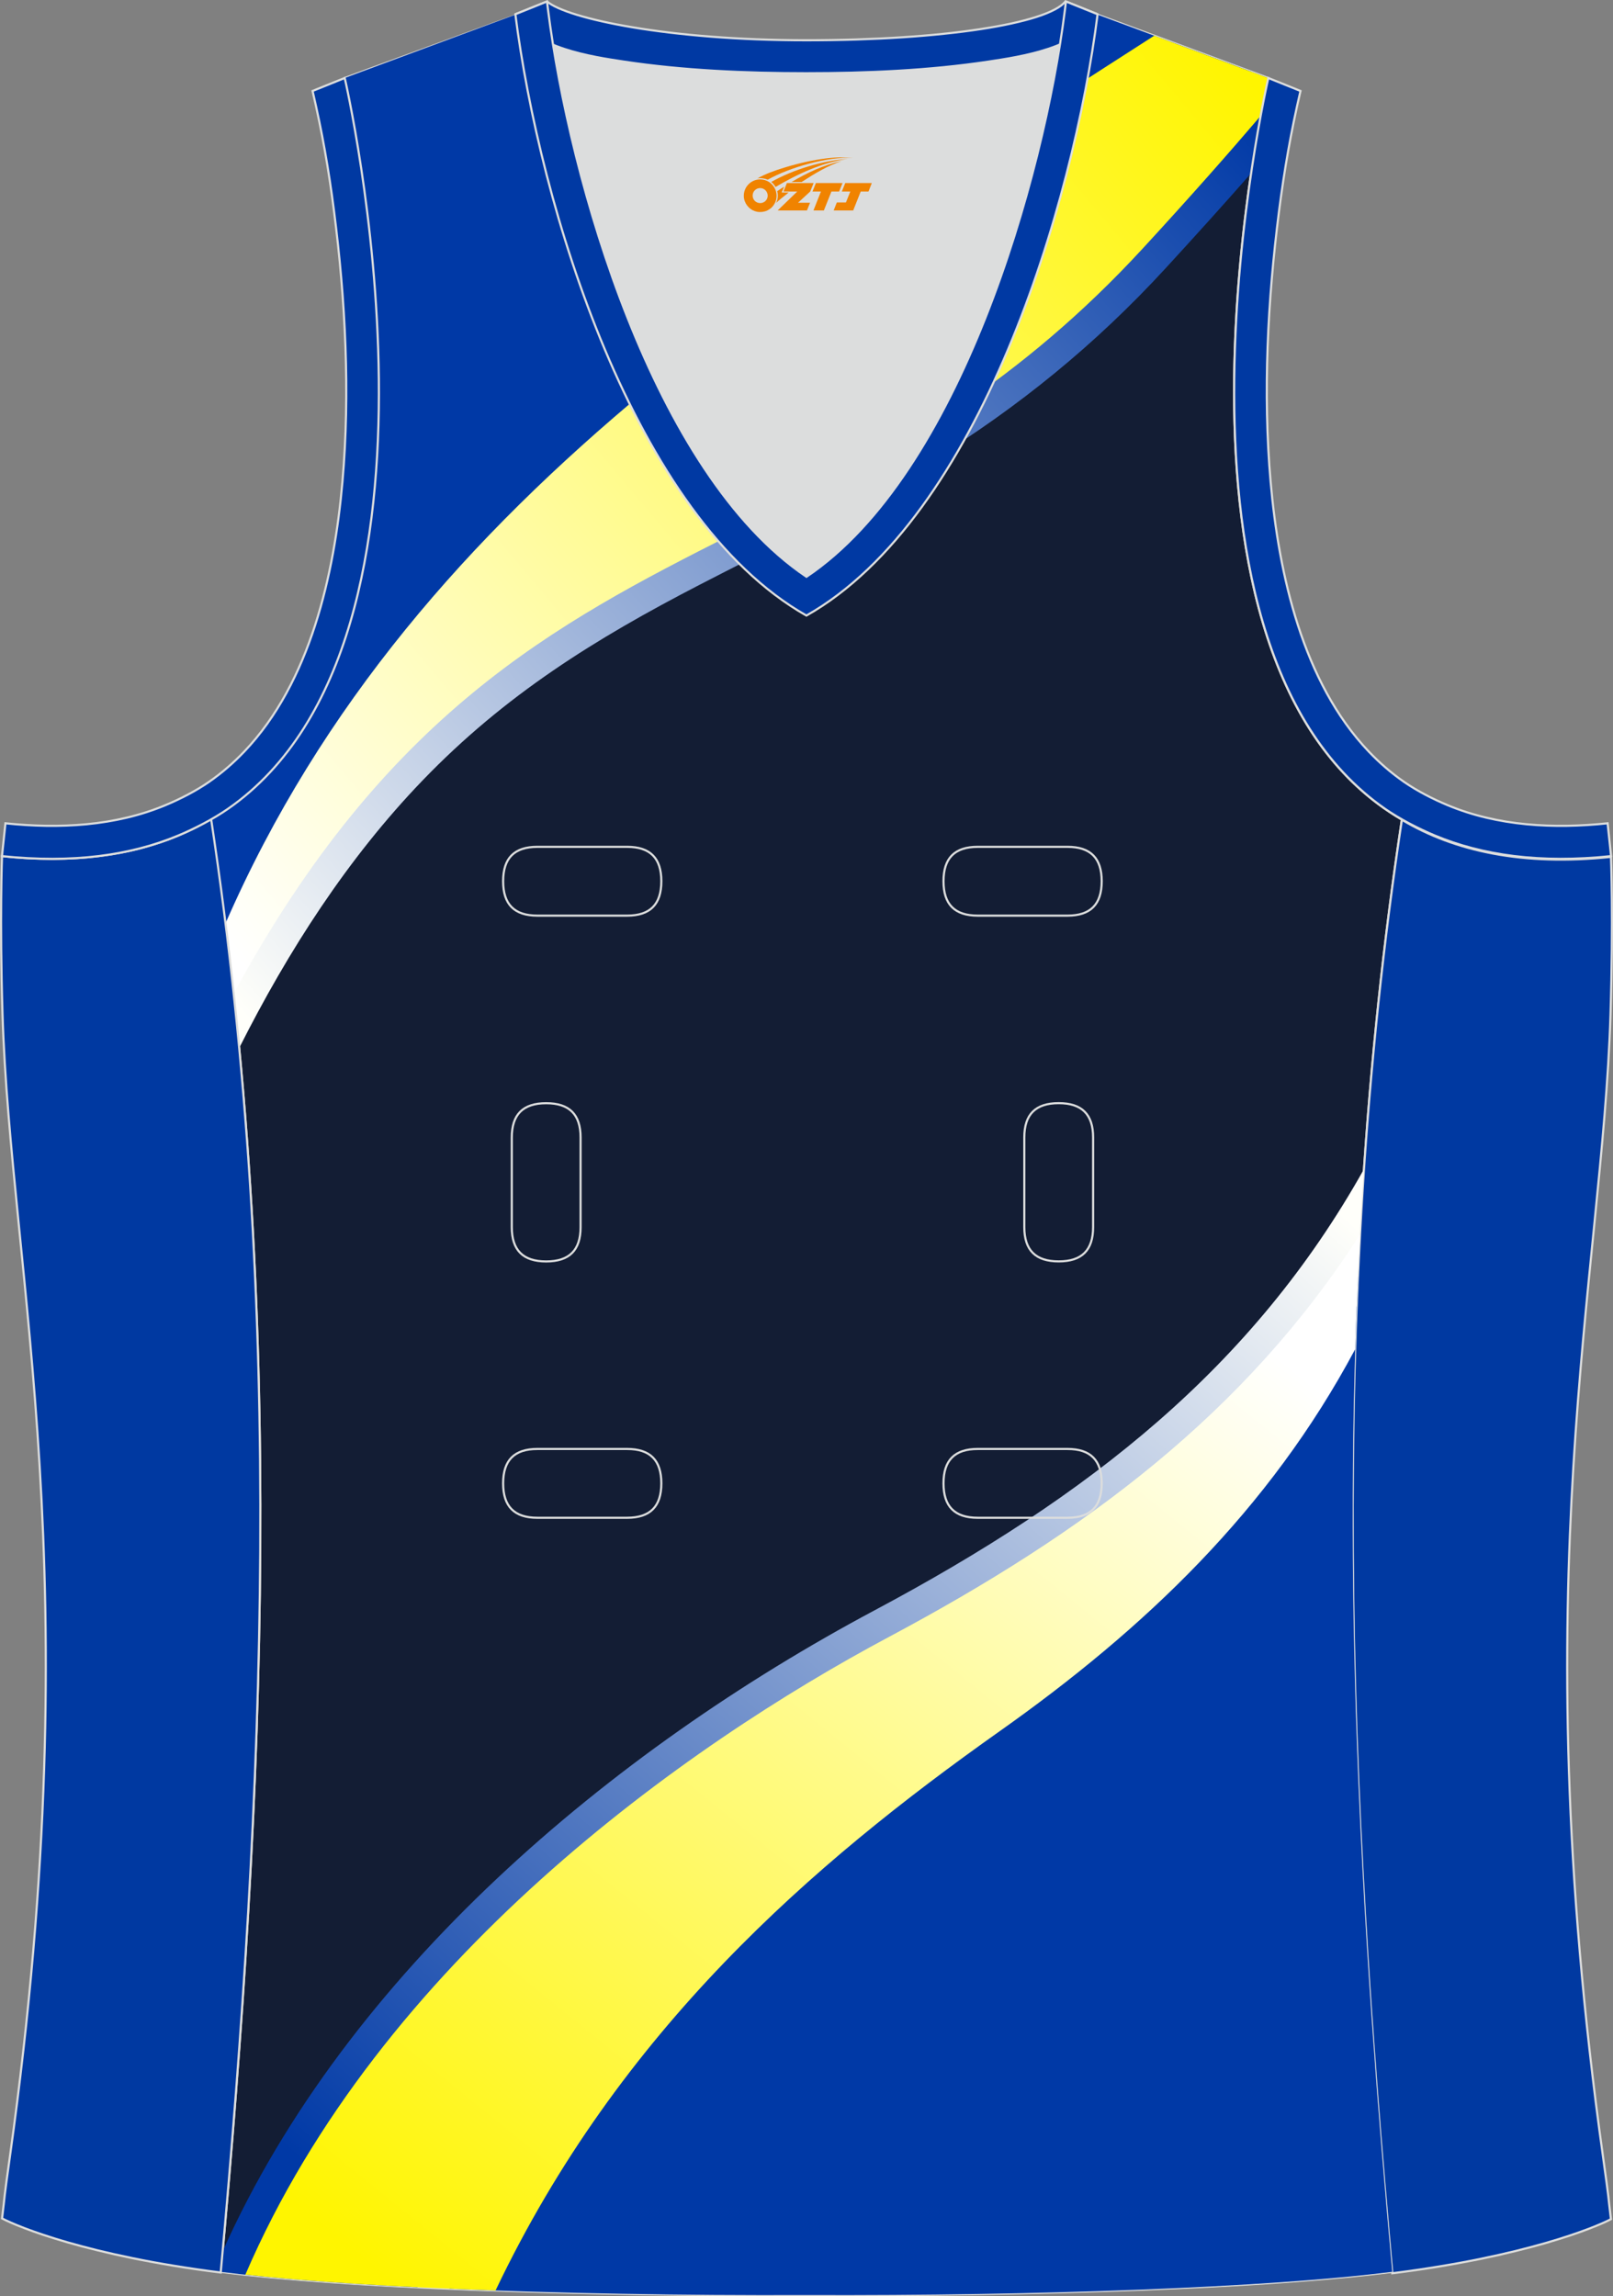
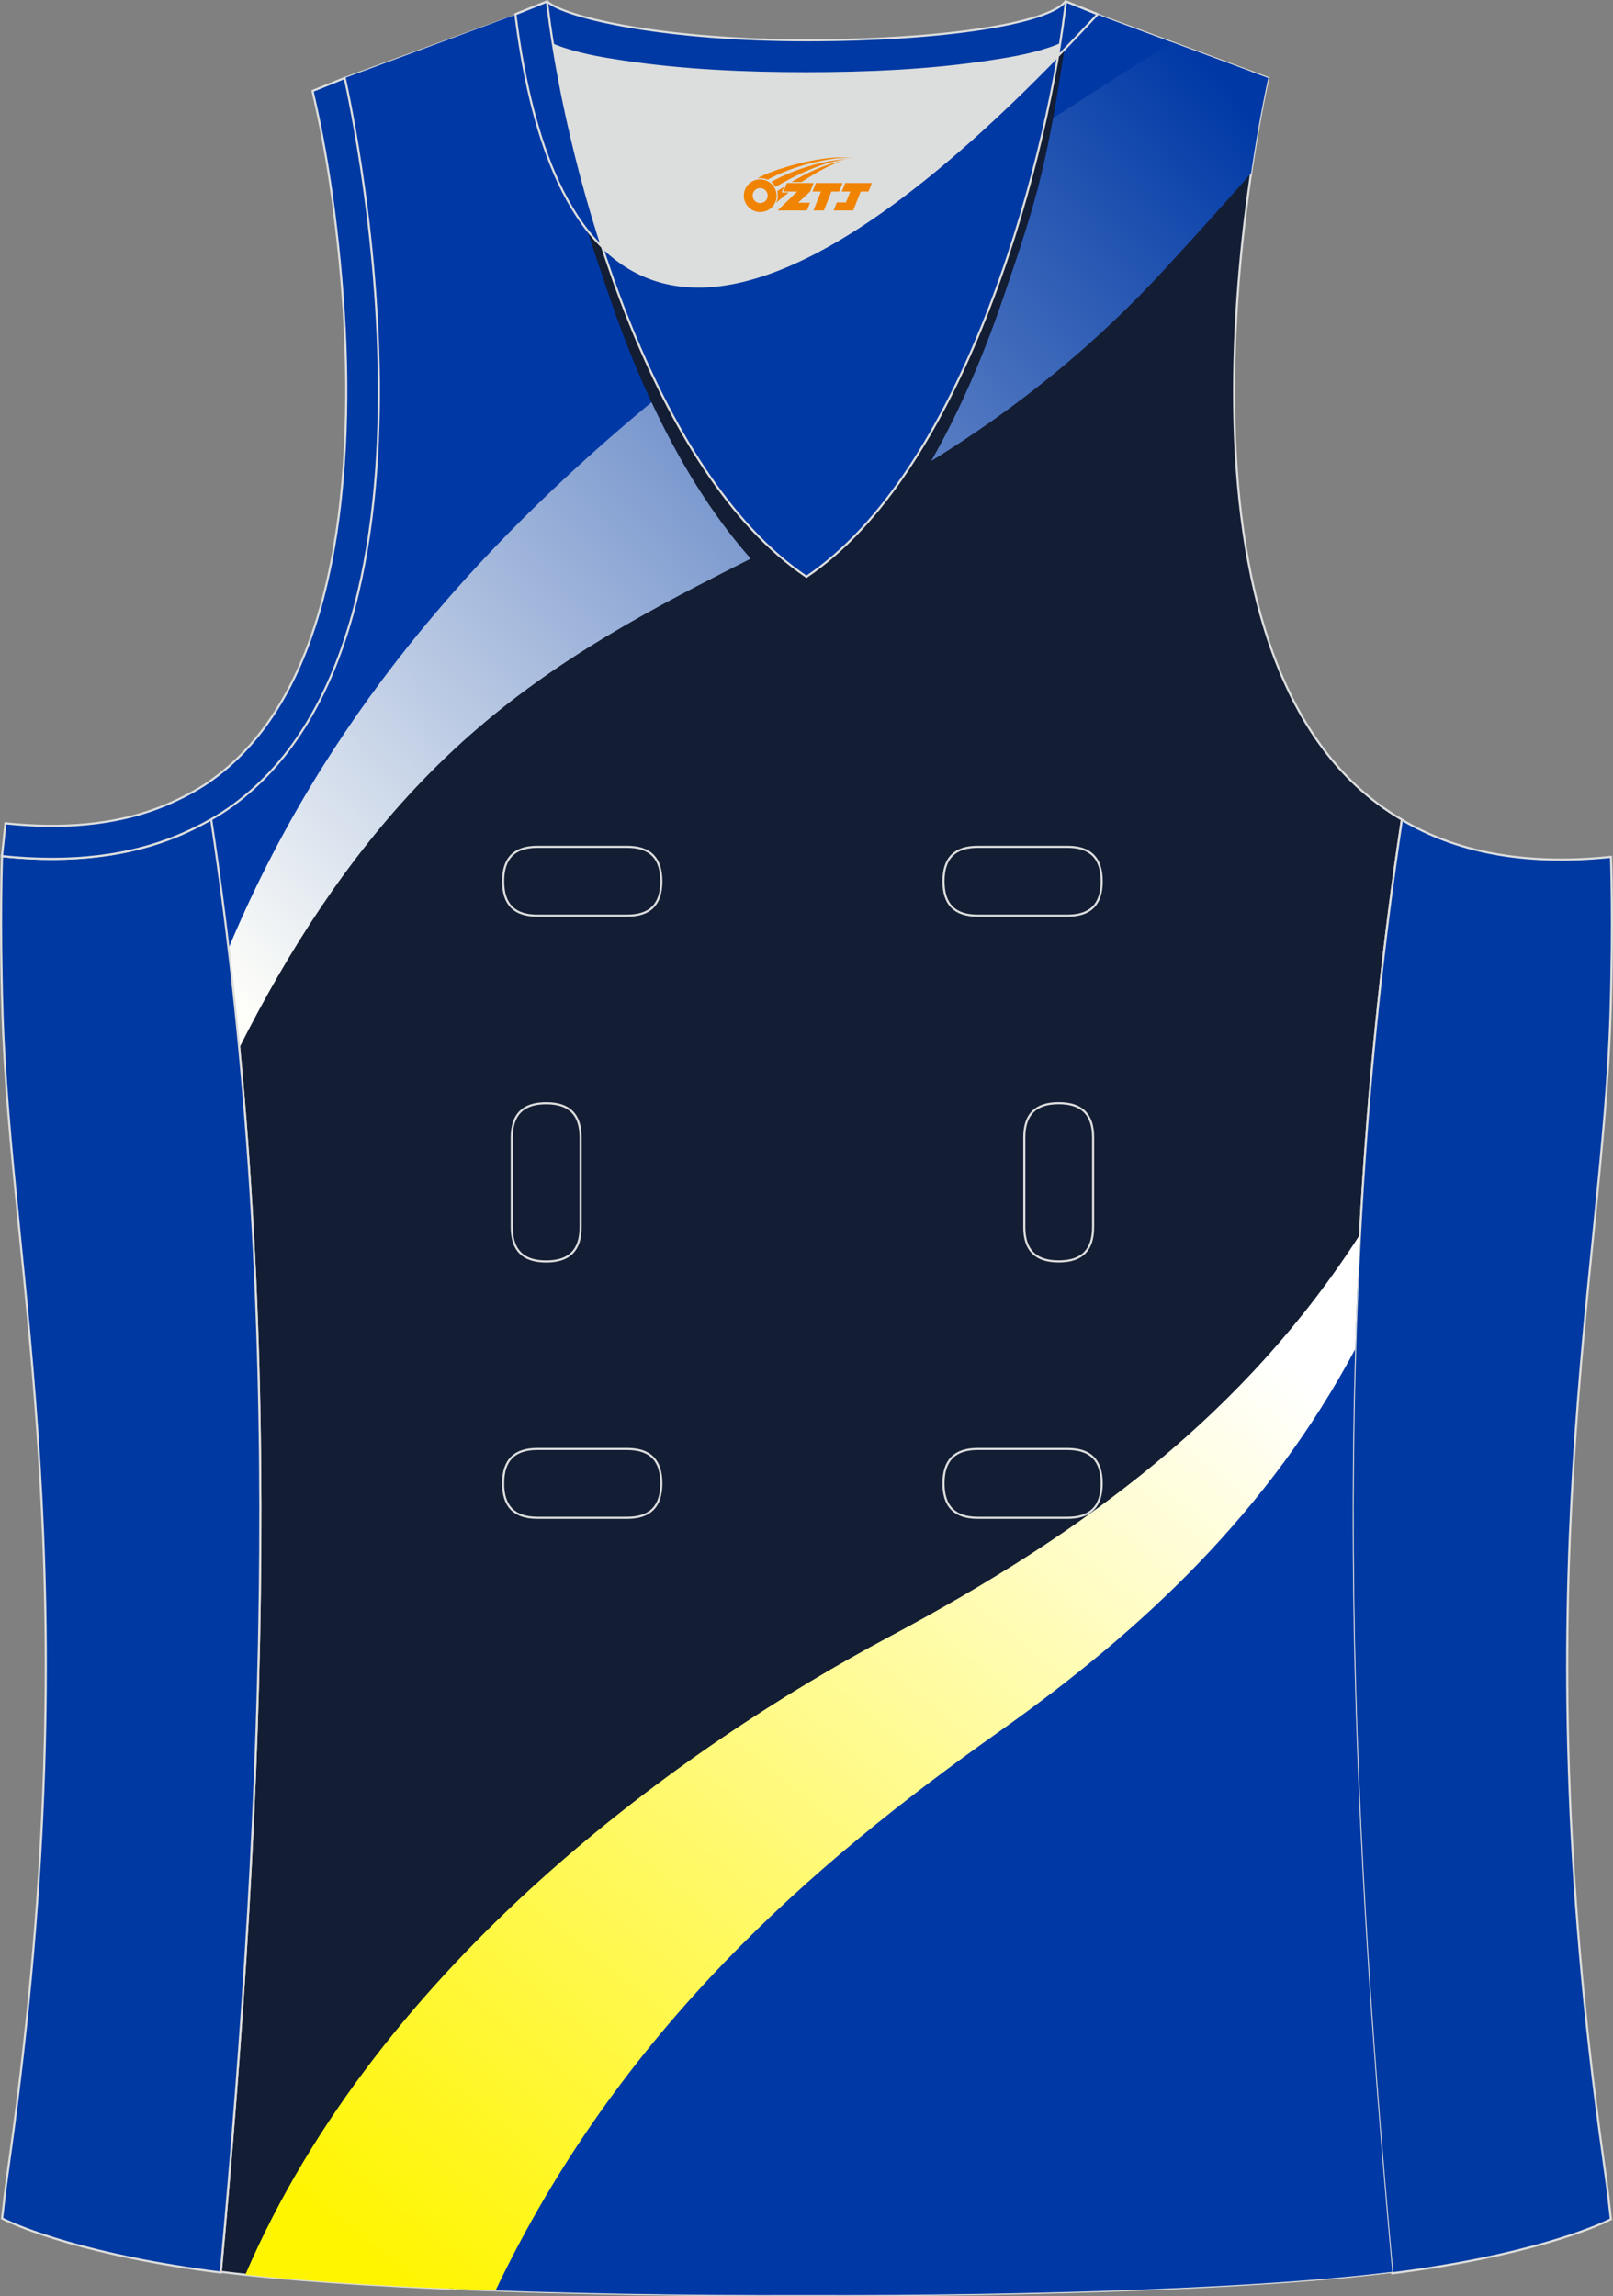
<svg xmlns="http://www.w3.org/2000/svg" version="1.1" id="图层_1" x="0px" y="0px" width="302.41px" height="430.42px" viewBox="0 0 302.41 430.42" enable-background="new 0 0 302.41 430.42" xml:space="preserve">
  <rect x="0" y="0" width="302.41" height="430.42" fill="#808080" stroke="none" />
  <g id="XMLID_20_">
    <path id="XMLID_23_" fill="#131D34" stroke="#DCDDDD" stroke-width="0.4" stroke-miterlimit="22.926" d="M101.8,1.01   L64.64,14.63c0,0,25.43,109.52-25.04,139.02c13.91,91.93,10.01,182.4,1.8,272.21c23.37,2.98,66.59,4.52,109.81,4.36   c43.22,0.17,86.44-1.37,109.81-4.36c-8.2-89.81-12.11-180.28,1.8-272.21c-50.47-29.5-25.04-139.02-25.04-139.02L200.78,0.9   l-11.74,8.46l-40.26,2.38l-33.12-3.11L101.8,1.01z" />
    <path fill="#DCDDDD" d="M151.21,108.12c26.92-18.11,42.35-67.47,47.52-99.78c-4.43,1.88-9.9,2.69-13.42,3.22   c-11.14,1.68-22.91,2.18-34.17,2.18c-11.26,0-23.03-0.5-34.17-2.18c-3.48-0.52-8.88-1.32-13.28-3.16   C108.88,40.71,124.31,90.02,151.21,108.12z" />
    <path fill="#0039A1" stroke="#DCDDDD" stroke-width="0.4" stroke-miterlimit="22.926" d="M262.83,153.67   c9.87,5.89,22.68,8.69,39.2,6.95c0,0,0.46,11.69-0.09,29.57c-1.51,49.08-16.57,105.44-1.41,214.04c1.31,9.36,0.84,6.4,1.49,11.76   c-3,1.58-16.16,7.01-40.99,10.14C252.8,336.24,248.89,245.69,262.83,153.67z" />
    <path fill="#0039A3" stroke="#DCDDDD" stroke-width="0.4" stroke-miterlimit="22.926" d="M205.5,2.55l-0.12,0.27   c-2.78,6.16-14.16,7.84-20.06,8.73c-11.14,1.68-22.91,2.18-34.17,2.18c-11.26,0-23.03-0.5-34.17-2.18   c-5.9-0.89-17.28-2.56-20.06-8.73l-0.1-0.23c1.13-0.45,1.64-0.66,5.74-2.31c3.85,3.24,22.89,7.27,48.59,7.27   c25.7,0,45.26-3.15,48.59-7.26l0.15,0.01C204.02,1.96,202.5,1.35,205.5,2.55z" />
    <path fill="#0039A6" d="M43.17,180.51c11.28-23.37,27.94-49.94,51.41-70.23c10.98-9.48,21.95-17.85,32.49-25.21   c-4.32-7.77-8.78-17.51-12.9-29.71c-2.31-6.83-5.02-14.42-7.04-22.87c-2.27-9.43-3.8-19.93-5.49-31.6l-37,13.73   c0,0,25.43,109.52-25.04,139.02C40.96,162.61,42.14,171.57,43.17,180.51L43.17,180.51z M190.78,47.89c8.1-4.02,13.36-6.51,14.6-7.7   c2.19-2.11,15.59-14.27,29.15-26.78L200.78,0.9c-1.7,11.67-3.23,22.17-5.49,31.6C193.97,37.98,192.37,43.1,190.78,47.89z" />
    <linearGradient id="SVGID_1_" gradientUnits="userSpaceOnUse" x1="-769.793" y1="-696.106" x2="-958.185" y2="-526.478" gradientTransform="matrix(1 0 0 1 996.485 708.603)">
      <stop offset="0" style="stop-color:#0039A6" />
      <stop offset="1" style="stop-color:#FFFFFA" />
    </linearGradient>
    <path fill="url(#SVGID_1_)" d="M42.85,177.76c17.82-42.63,45.89-74.67,79.3-102.36c6.64,14.22,13.39,23.44,18.6,29.32   c-3.19,1.62-6.38,3.24-9.57,4.89c-19.63,10.15-36.5,20.63-51.97,36.7c-14.03,14.57-25.18,31.91-34.37,50.15   C44.26,190.23,43.59,184,42.85,177.76L42.85,177.76z M197.45,22.12c7.35-4.72,14.77-9.45,22.22-14.21l18.11,6.72   c0,0-1.62,6.97-3.23,17.86c-5.29,6.03-10.68,11.98-16.08,17.86C205.39,64.57,191,76.29,174.58,86.42   c4.56-7.98,9.29-18.14,13.66-31.05c2.31-6.83,5.02-14.42,7.04-22.87C196.09,29.17,196.79,25.71,197.45,22.12z" />
    <linearGradient id="SVGID_2_" gradientUnits="userSpaceOnUse" x1="-767.02" y1="-699.509" x2="-959.664" y2="-537.861" gradientTransform="matrix(1 0 0 1 996.485 708.603)">
      <stop offset="0" style="stop-color:#FFF500" />
      <stop offset="1" style="stop-color:#FFFFFF" />
    </linearGradient>
-     <path fill="url(#SVGID_2_)" d="M43.81,186.26c28.49-52.52,60.13-69.29,93.23-86c-4.82-6.18-10.44-14.9-15.93-27.11   C88.09,100.56,60.21,132,42.28,173.08C42.83,177.47,43.34,181.87,43.81,186.26L43.81,186.26z M179.88,76.24   c11.41-7.76,22.91-17.22,34.43-29.73c8.72-9.47,16-17.72,22.04-24.79c0.84-4.49,1.44-7.09,1.44-7.09l-21.39-7.94   c-6.13,3.94-12.24,7.86-18.31,11.79c-0.83,4.92-1.74,9.59-2.8,14.02c-2.03,8.44-4.73,16.04-7.04,22.87   C185.55,63.32,182.72,70.23,179.88,76.24z" />
    <path fill="#0039A6" d="M84.25,429.02c17.68-29.99,40.97-65.29,64-87.69c46.63-45.37,88.21-67.44,103.26-96.18   c1.06-2.02,2.09-4.01,3.09-5.98c-2.84,62.71,0.77,124.85,6.42,186.68c-23.37,2.98-66.59,4.52-109.81,4.36   C127.85,430.3,104.48,429.89,84.25,429.02z" />
    <linearGradient id="SVGID_3_" gradientUnits="userSpaceOnUse" x1="-927.502" y1="-292.082" x2="-751.663" y2="-487.372" gradientTransform="matrix(1 0 0 1 996.485 708.603)">
      <stop offset="0" style="stop-color:#0039A6" />
      <stop offset="1" style="stop-color:#FFFFFA" />
    </linearGradient>
-     <path fill="url(#SVGID_3_)" d="M41.75,421.99c23.41-52.32,72.94-93.86,122.23-120.14c40.23-21.44,70.88-45.48,91.74-82.69   c-0.58,8.56-1.03,17.12-1.37,25.66c-15.12,26.55-38.09,45.58-69.29,67.65c-23.12,16.35-51.78,40.01-69.94,61.88   c-14.5,17.47-27.37,34.9-36.84,54.41c-14.68-0.72-27.42-1.69-36.9-2.9C41.52,424.57,41.64,423.28,41.75,421.99z" />
    <linearGradient id="SVGID_4_" gradientUnits="userSpaceOnUse" x1="-921.392" y1="-279.349" x2="-770.674" y2="-465.469" gradientTransform="matrix(1 0 0 1 996.485 708.603)">
      <stop offset="0" style="stop-color:#FFF500" />
      <stop offset="1" style="stop-color:#FFFFFF" />
    </linearGradient>
    <path fill="url(#SVGID_4_)" d="M46,426.39c25.26-58.73,82.48-99.19,120.65-119.54c37.02-19.73,66.87-42.03,88.33-75.45   c-0.39,7.18-0.69,14.35-0.91,21.52c-16.11,30.19-39.52,52.41-66.65,71.6c-35.17,24.88-71.28,56.08-94.51,104.83   C74.52,428.72,58.18,427.72,46,426.39z" />
    <path fill="#0039A1" stroke="#DCDDDD" stroke-width="0.4" stroke-miterlimit="22.926" d="M39.58,153.53   c-9.87,5.89-22.68,8.69-39.2,6.95c0,0-0.46,11.69,0.09,29.57c1.51,49.08,16.57,105.44,1.41,214.04c-1.31,9.36-0.84,6.4-1.49,11.76   c3,1.58,16.16,7.02,40.99,10.14C49.6,336.09,53.52,245.55,39.58,153.53z" />
-     <path fill="#0039A3" stroke="#DCDDDD" stroke-width="0.4" stroke-miterlimit="22.926" d="M96.62,2.67l5.93-2.39l0.2,1.61   c4.02,31.78,19.68,86.86,48.45,106.23c28.78-19.36,44.43-74.44,48.45-106.23l0.2-1.61l5.93,2.39   c-4.53,35.76-22.05,94.3-54.59,112.72C118.67,96.98,101.15,38.44,96.62,2.67z" />
+     <path fill="#0039A3" stroke="#DCDDDD" stroke-width="0.4" stroke-miterlimit="22.926" d="M96.62,2.67l5.93-2.39l0.2,1.61   c4.02,31.78,19.68,86.86,48.45,106.23c28.78-19.36,44.43-74.44,48.45-106.23l0.2-1.61l5.93,2.39   C118.67,96.98,101.15,38.44,96.62,2.67z" />
    <path fill="none" stroke="#DCDDDD" stroke-width="0.4" stroke-miterlimit="22.926" d="M183.31,158.74   c-4.32,0-6.42,2.11-6.42,6.45c0,4.34,2.1,6.45,6.42,6.45h16.82c4.32,0,6.42-2.11,6.42-6.45c0-4.34-2.1-6.45-6.42-6.45H183.31   L183.31,158.74z M204.94,213.21c0-4.32-2.11-6.42-6.45-6.42c-4.34,0-6.45,2.1-6.45,6.42v16.82c0,4.32,2.11,6.42,6.45,6.42   c4.34,0,6.45-2.1,6.45-6.42V213.21L204.94,213.21z M95.95,230.04c0,4.32,2.11,6.42,6.45,6.42c4.34,0,6.45-2.1,6.45-6.42v-16.82   c0-4.32-2.11-6.42-6.45-6.42c-4.34,0-6.45,2.1-6.45,6.42V230.04L95.95,230.04z M100.75,271.61c-4.32,0-6.42,2.11-6.42,6.45   s2.1,6.45,6.42,6.45h16.82c4.32,0,6.42-2.11,6.42-6.45s-2.1-6.45-6.42-6.45H100.75L100.75,271.61z M183.31,271.61   c-4.32,0-6.42,2.11-6.42,6.45s2.1,6.45,6.42,6.45h16.82c4.32,0,6.42-2.11,6.42-6.45s-2.1-6.45-6.42-6.45H183.31L183.31,271.61z    M100.75,158.74c-4.32,0-6.42,2.11-6.42,6.45c0,4.34,2.1,6.45,6.42,6.45h16.82c4.32,0,6.42-2.11,6.42-6.45   c0-4.34-2.1-6.45-6.42-6.45H100.75z" />
    <path fill="#0039A2" stroke="#DCDDDD" stroke-width="0.4" stroke-miterlimit="22.926" d="M62.63,39.63   c2.13,16.63,3.04,33.98,1.57,50.69c-1.52,17.33-6.03,37.57-18.4,50.56c-2,2.1-4.2,4.01-6.59,5.67c-2.48,1.72-5.41,3.22-8.19,4.38   c-9.42,3.94-19.95,4.46-30,3.4l-0.65,6.15c13.27,1.4,24.15-0.14,33.03-3.85c3.09-1.29,6.59-3.1,9.34-5.01   c46.24-32.14,21.89-137,21.89-137l-6.03,2.43C60.39,24.7,61.64,31.86,62.63,39.63z" />
-     <path fill="#0039A2" stroke="#DCDDDD" stroke-width="0.4" stroke-miterlimit="22.926" d="M239.79,39.63   c-2.12,16.63-3.04,33.98-1.57,50.69c1.52,17.33,6.03,37.57,18.4,50.56c2,2.1,4.2,4.01,6.59,5.67c2.48,1.72,5.41,3.22,8.19,4.38   c9.42,3.94,19.95,4.46,30,3.4l0.65,6.15c-13.27,1.4-24.15-0.14-33.03-3.85c-3.09-1.29-6.59-3.1-9.34-5.01   c-46.24-32.14-21.89-137-21.89-137l6.03,2.43C242.03,24.7,240.79,31.86,239.79,39.63z" />
  </g>
  <g id="图层_x0020_1">
    <path fill="#F08300" d="M139.63,37.71c0.416,1.136,1.472,1.984,2.752,2.032c0.144,0,0.304,0,0.448-0.016h0.016   c0.016,0,0.064,0,0.128-0.016c0.032,0,0.048-0.016,0.08-0.016c0.064-0.016,0.144-0.032,0.224-0.048c0.016,0,0.016,0,0.032,0   c0.192-0.048,0.4-0.112,0.576-0.208c0.192-0.096,0.4-0.224,0.608-0.384c0.672-0.56,1.104-1.408,1.104-2.352   c0-0.224-0.032-0.448-0.08-0.672l0,0C145.47,35.83,145.42,35.66,145.34,35.48C144.87,34.39,143.79,33.63,142.52,33.63C140.83,33.63,139.45,35,139.45,36.7C139.45,37.05,139.51,37.39,139.63,37.71L139.63,37.71L139.63,37.71z M143.93,36.73L143.93,36.73C143.9,37.51,143.24,38.11,142.46,38.07C141.67,38.04,141.08,37.39,141.11,36.6c0.032-0.784,0.688-1.376,1.472-1.344   C143.35,35.29,143.96,35.96,143.93,36.73L143.93,36.73z" />
    <polygon fill="#F08300" points="157.96,34.31 ,157.32,35.9 ,155.88,35.9 ,154.46,39.45 ,152.51,39.45 ,153.91,35.9 ,152.33,35.9    ,152.97,34.31" />
    <path fill="#F08300" d="M159.93,29.58c-1.008-0.096-3.024-0.144-5.056,0.112c-2.416,0.304-5.152,0.912-7.616,1.664   C145.21,31.96,143.34,32.68,141.99,33.45C142.19,33.42,142.38,33.4,142.57,33.4c0.48,0,0.944,0.112,1.36,0.288   C148.03,31.37,155.23,29.32,159.93,29.58L159.93,29.58L159.93,29.58z" />
    <path fill="#F08300" d="M145.4,35.05c4-2.368,8.88-4.672,13.488-5.248c-4.608,0.288-10.224,2-14.288,4.304   C144.92,34.36,145.19,34.68,145.4,35.05C145.4,35.05,145.4,35.05,145.4,35.05z" />
    <polygon fill="#F08300" points="163.45,34.31 ,162.83,35.9 ,161.37,35.9 ,159.96,39.45 ,159.5,39.45 ,157.99,39.45 ,156.3,39.45    ,156.89,37.95 ,158.6,37.95 ,159.42,35.9 ,157.83,35.9 ,158.47,34.31" />
    <polygon fill="#F08300" points="152.54,34.31 ,151.9,35.9 ,149.61,38.01 ,151.87,38.01 ,151.29,39.45 ,145.8,39.45 ,149.47,35.9    ,146.89,35.9 ,147.53,34.31" />
    <path fill="#F08300" d="M157.82,30.17c-3.376,0.752-6.464,2.192-9.424,3.952h1.888C152.71,32.55,155.05,31.12,157.82,30.17z    M147.02,34.99C146.39,35.37,146.33,35.42,145.72,35.83c0.064,0.256,0.112,0.544,0.112,0.816c0,0.496-0.112,0.976-0.32,1.392   c0.176-0.16,0.32-0.304,0.432-0.4c0.272-0.24,0.768-0.64,1.6-1.296l0.32-0.256H146.54l0,0L147.02,34.99L147.02,34.99L147.02,34.99z" />
  </g>
</svg>